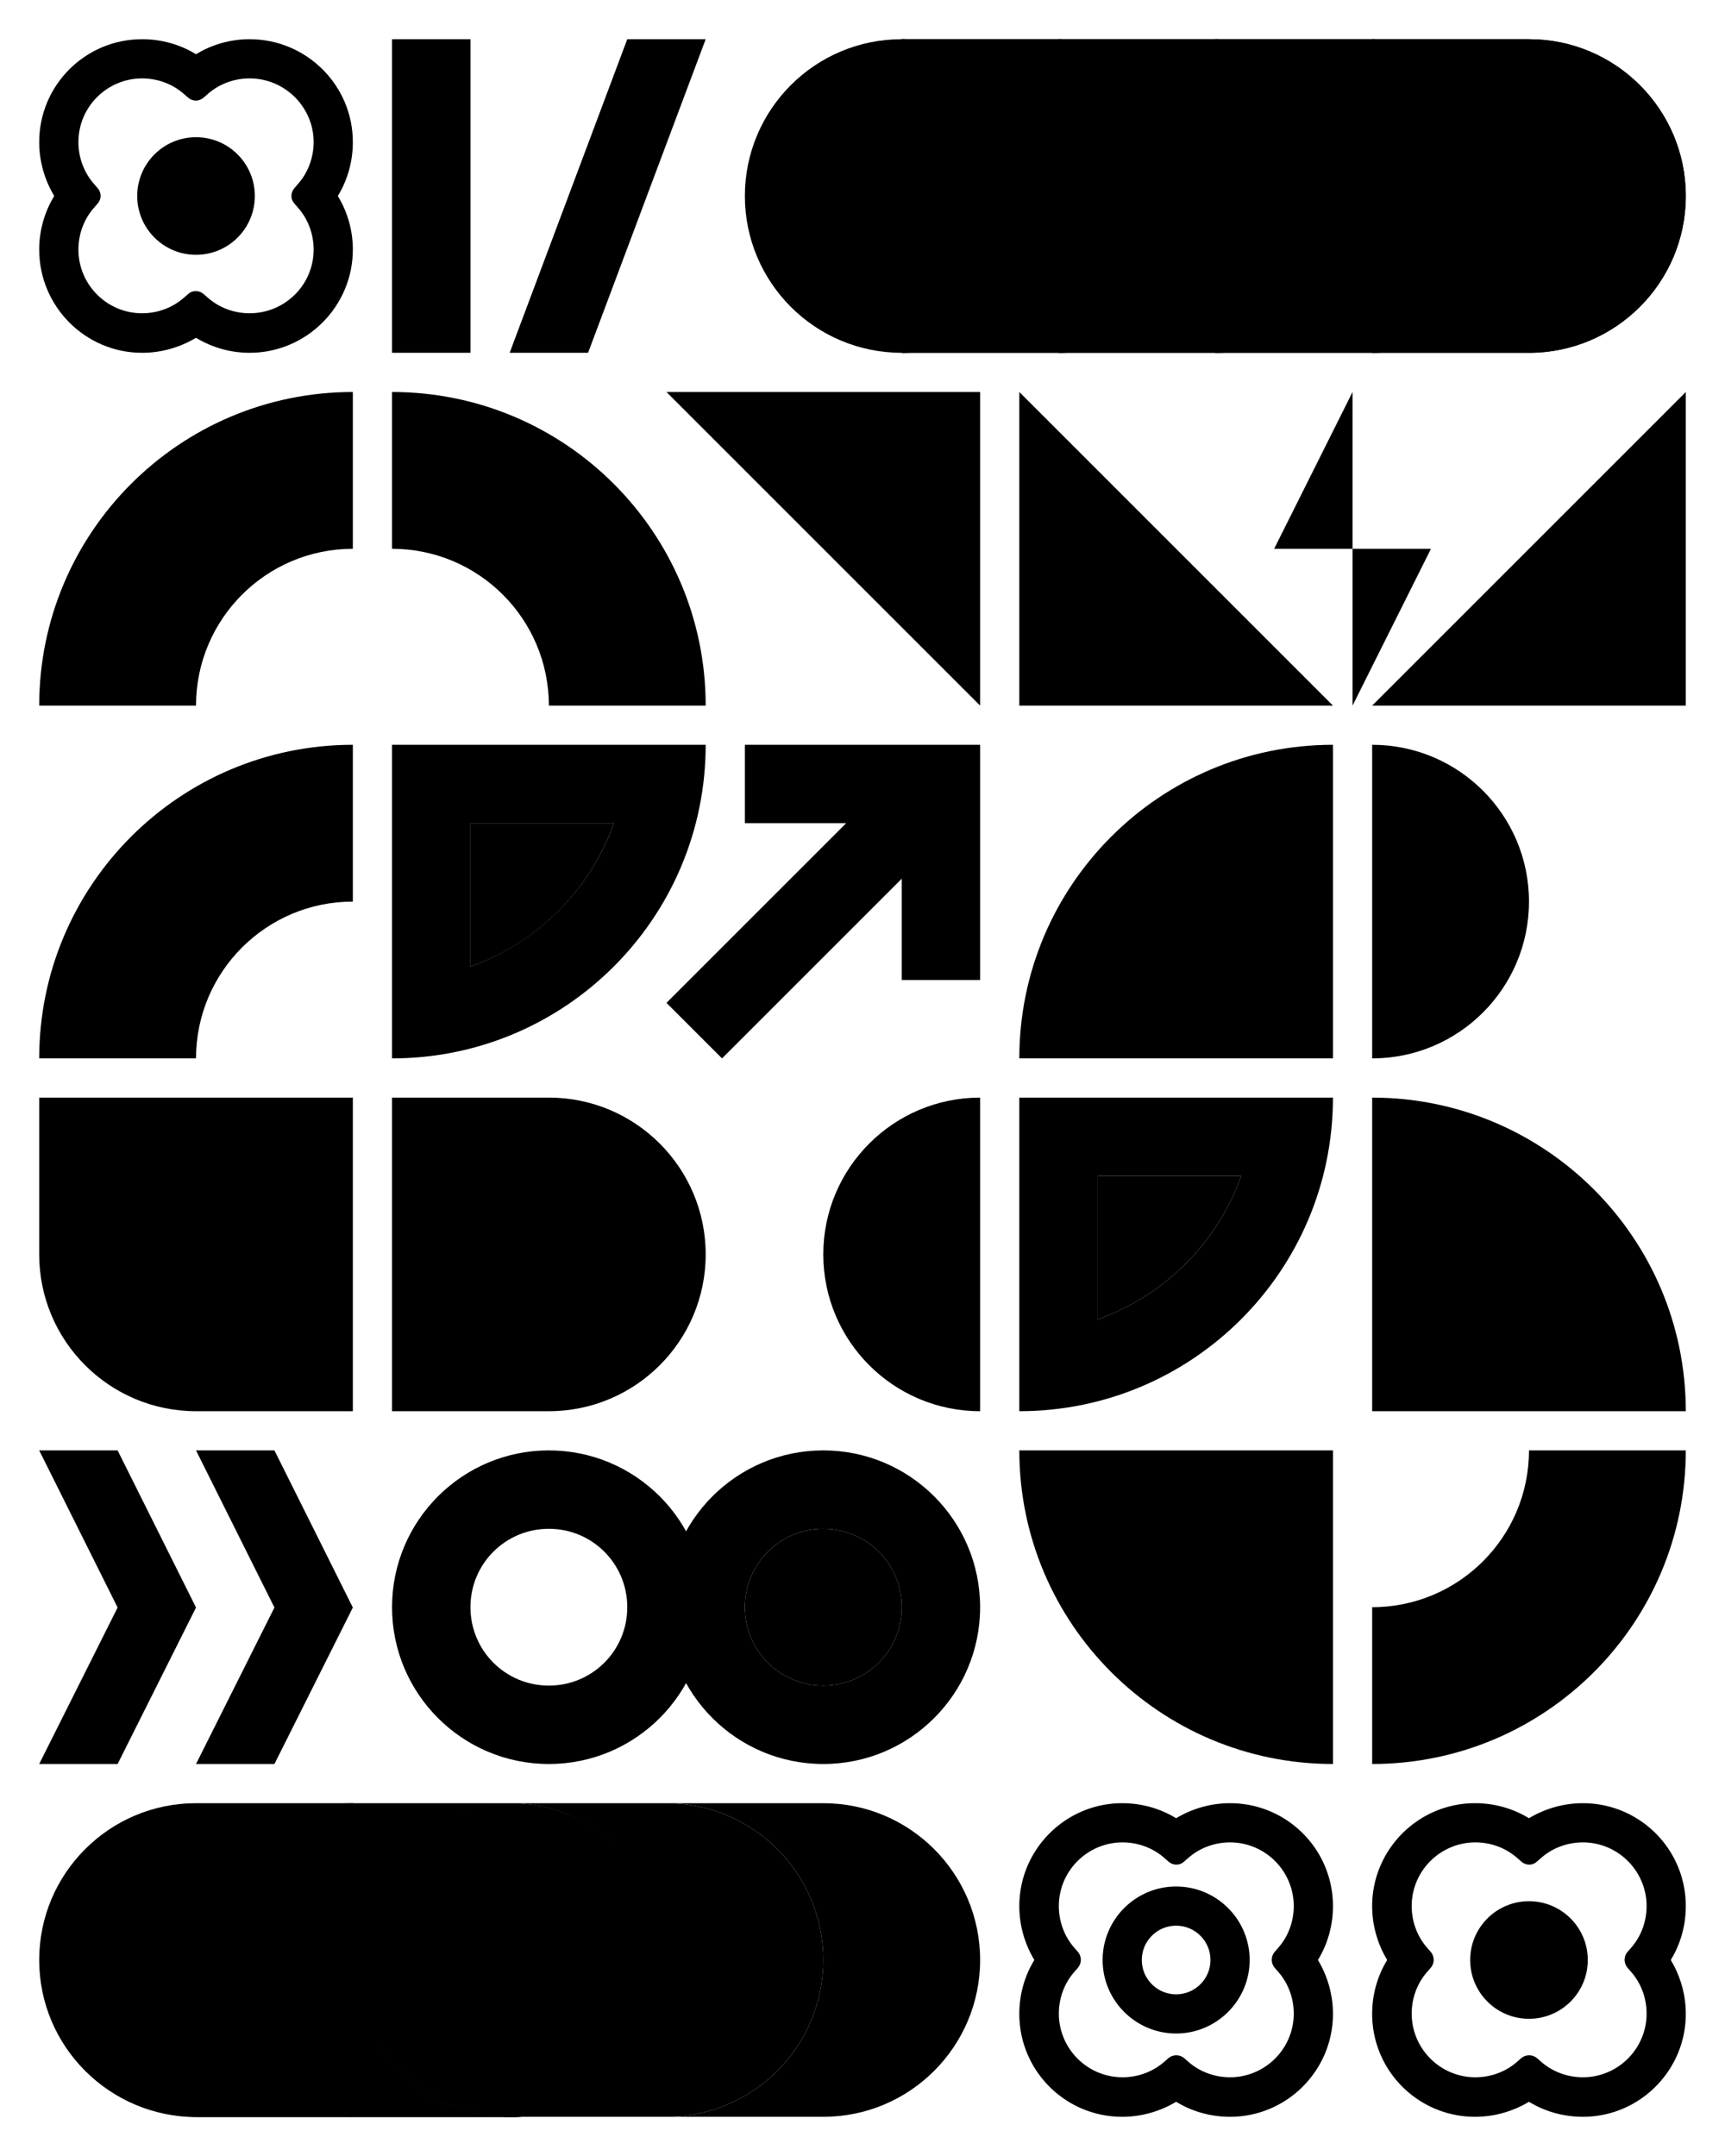
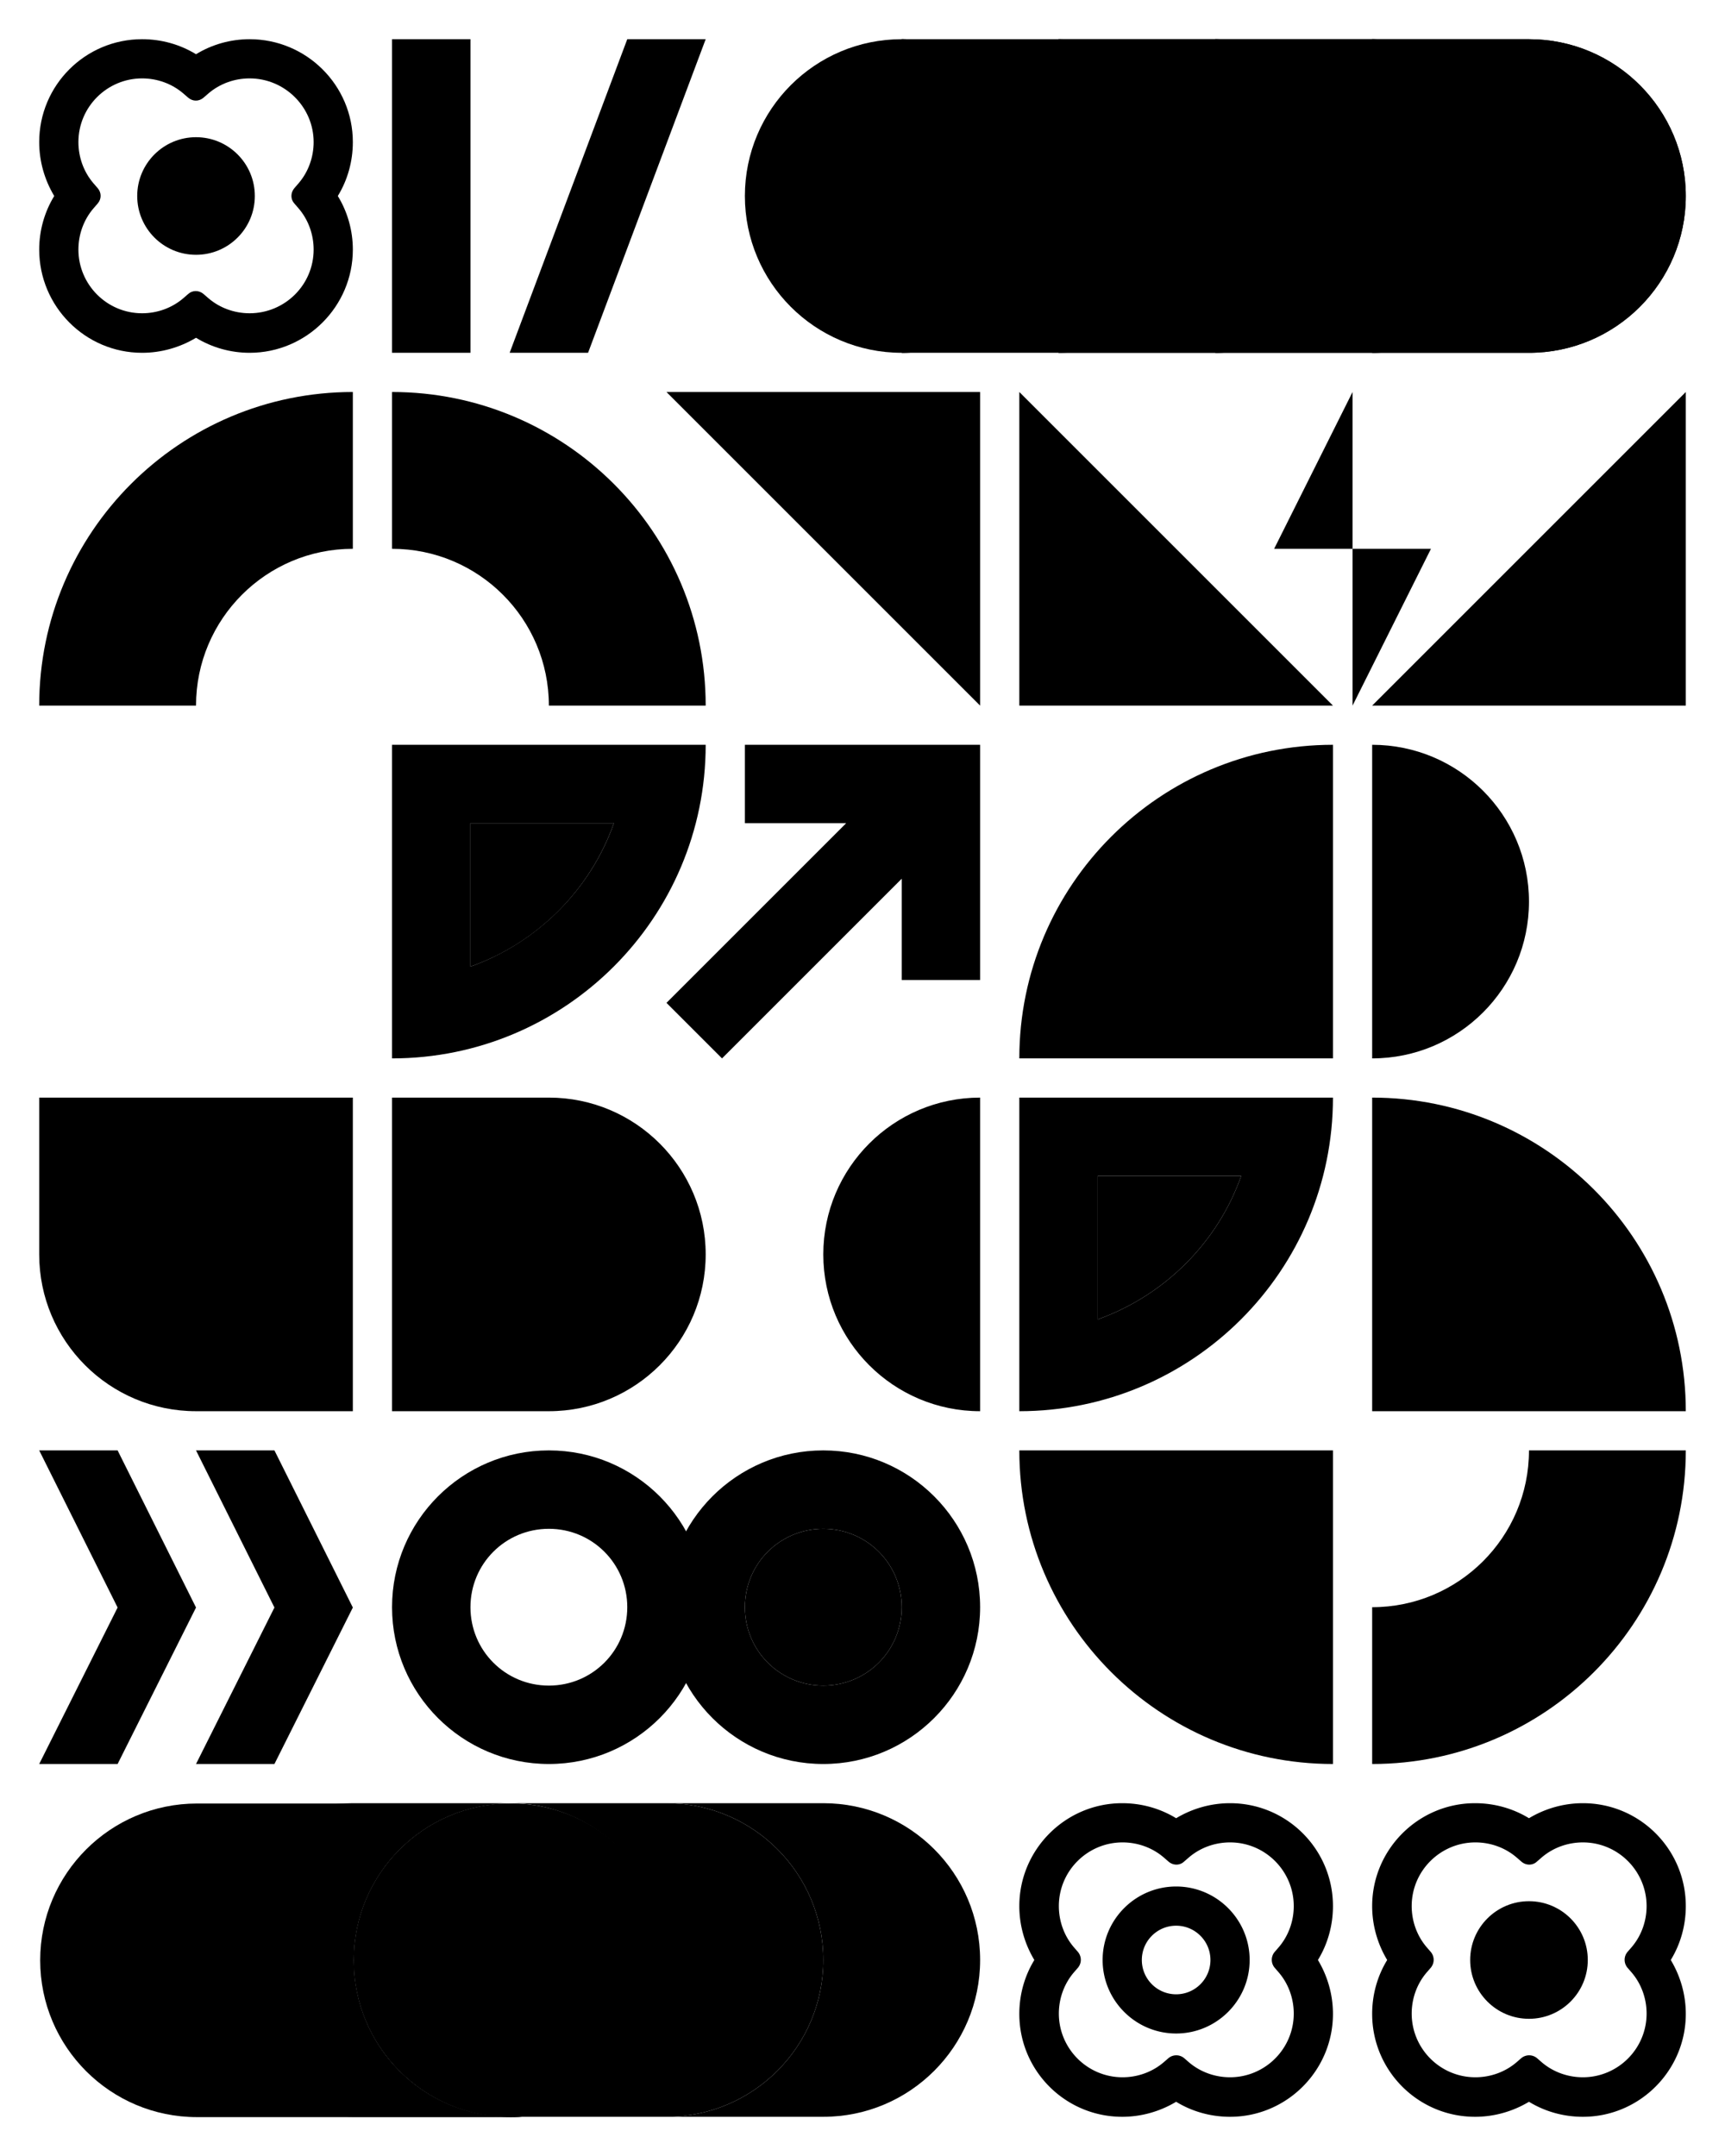
<svg xmlns="http://www.w3.org/2000/svg" xml:space="preserve" style="enable-background:new 0 0 528 660" viewBox="0 0 528 660">
  <defs>
    <clipPath id="a" clipPathUnits="userSpaceOnUse">
      <path d="M276 12h192c26.5 0 48 21.5 48 48s-21.5 48-48 48H276V12Z" />
    </clipPath>
  </defs>
  <path d="M108 43.5C108 26.1 93.8 12 76.4 12c-5.8 0-11.5 1.6-16.4 4.6-4.9-3-10.6-4.6-16.5-4.6C26.1 12 12 26.1 12 43.5c0 5.8 1.6 11.5 4.6 16.5-3 4.9-4.6 10.6-4.6 16.4C12 93.8 26.1 108 43.5 108c5.8 0 11.5-1.6 16.5-4.6 4.9 3 10.6 4.6 16.4 4.6 17.4 0 31.6-14.2 31.6-31.6 0-5.8-1.6-11.5-4.6-16.4 3-4.9 4.6-10.6 4.6-16.5zM90.1 62.3l1.3 1.5c3 3.5 4.6 8 4.6 12.6 0 10.8-8.8 19.5-19.6 19.5-4.6 0-9.1-1.6-12.6-4.6L62.3 90c-1.4-1.2-3.4-1.2-4.7 0l-1.5 1.3c-3.5 3-8 4.6-12.6 4.6-10.8 0-19.5-8.8-19.5-19.5 0-4.6 1.6-9.1 4.6-12.6l1.3-1.5c1.2-1.4 1.2-3.3 0-4.7l-1.3-1.5c-3-3.5-4.6-8-4.6-12.6C24 32.7 32.8 24 43.5 24c4.6 0 9.1 1.6 12.6 4.6l1.5 1.3c1.4 1.2 3.3 1.2 4.7 0l1.5-1.3c3.5-3 8-4.6 12.6-4.6C87.2 24 96 32.8 96 43.5c0 4.6-1.6 9.1-4.6 12.6l-1.3 1.5c-1.2 1.4-1.2 3.4 0 4.7Z" class="phi0" />
  <circle cx="60" cy="60" r="18" class="phi0" />
  <path d="M120 108V12h24v96h-24ZM156 108l36-96h24l-36 96h-24Z" class="phi7" />
  <path d="M420 12h48c26.5 0 48 21.5 48 48s-21.5 48-48 48h-48V12Z" class="phi11" />
  <path d="M372 12h48c26.5 0 48 21.5 48 48s-21.5 48-48 48h-48V12Z" class="phi10" />
  <path d="M324 12h48c26.5 0 48 21.5 48 48s-21.5 48-48 48h-48V12Z" class="phi9" />
-   <path d="M276 12h48c26.5 0 48 21.5 48 48s-21.5 48-48 48h-48V12Z" class="phi8" />
  <g class="load-io-1" clip-path="url(#a)">
    <path d="M420 12h48c26.5 0 48 21.5 48 48s-21.5 48-48 48h-48V12Z" class="phi11" />
    <path d="M372 12h48c26.5 0 48 21.5 48 48s-21.5 48-48 48h-48V12Z" class="phi10" />
    <path d="M324 12h48c26.5 0 48 21.5 48 48s-21.5 48-48 48h-48V12Z" class="phi9" />
    <path d="M276 12h48c26.5 0 48 21.5 48 48s-21.5 48-48 48h-48V12Z" class="phi8" />
    <path d="M228 12h48c26.5 0 48 21.5 48 48s-21.5 48-48 48h-48V12Z" class="phi11" />
    <path d="M180 12h48c26.5 0 48 21.5 48 48s-21.5 48-48 48h-48V12Z" class="phi10" />
    <path d="M132 12h48c26.5 0 48 21.5 48 48s-21.5 48-48 48h-48V12Z" class="phi9" />
    <path d="M84 12h48c26.5 0 48 21.5 48 48s-21.5 48-48 48H84V12Z" class="phi8" />
    <path d="M36 12h48c26.5 0 48 21.5 48 48s-21.5 48-48 48H36V12Z" class="phi11" />
    <path d="M-12 12h48c26.5 0 48 21.5 48 48s-21.5 48-48 48h-48V12Z" class="phi10" />
    <path d="M-60 12h48c26.5 0 48 21.5 48 48s-21.5 48-48 48h-48V12Z" class="phi9" />
-     <path d="M-108 12h48c26.5 0 48 21.5 48 48s-21.5 48-48 48h-48V12Z" class="phi8" />
+     <path d="M-108 12h48s-21.5 48-48 48h-48V12Z" class="phi8" />
    <path d="M-156 12h48c26.5 0 48 21.5 48 48s-21.5 48-48 48h-48V12Z" class="phi11" />
    <path d="M-204 12h48c26.5 0 48 21.5 48 48s-21.5 48-48 48h-48V12Z" class="phi10" />
    <path d="M-252 12h48c26.5 0 48 21.5 48 48s-21.5 48-48 48h-48V12Z" class="phi9" />
    <path d="M-252 12h-48c26.5 0 48 21.5 48 48s-21.5 48-48 48h48c26.5 0 48-21.5 48-48s-21.5-48-48-48Z" class="phi8" />
  </g>
  <circle cx="276" cy="60" r="48" class="phi6" />
  <path d="M108 168c-26.5 0-48 21.5-48 48H12c0-53 43-96 96-96v48Z" class="phi11" />
  <path d="M120 168c26.5 0 48 21.5 48 48h48c0-53-43-96-96-96v48Z" class="phi10" />
  <path d="M204 120h96v96l-96-96Z" class="phi5" />
  <path d="M516 120v96h-96l96-96ZM312 120l96 96h-96v-96Z" class="phi2" />
-   <path d="M108 276c-26.5 0-48 21.5-48 48H12c0-53 43-96 96-96v48Z" class="phi9" />
  <g class="load-io-4 load-io-4-sync">
    <path d="M414 168h-24l24-48v48ZM414 216v-48h24l-24 48Z" class="phi2 phi-heartbeat" />
    <path d="M379.9 360c-7.2 20.4-23.5 36.6-43.9 43.9V360h43.9Z" class="phi6 stroke" />
    <path d="M187.9 252H144v43.9c20.4-7.2 36.7-23.5 43.9-43.9Z" class="phi9 stroke" />
    <path d="M252 468c-13.3 0-24 10.7-24 24s10.7 24 24 24 24-10.7 24-24-10.7-24-24-24Z" class="phi5 stroke" />
  </g>
  <path d="M187.9 252c-7.2 20.4-23.5 36.6-43.9 43.9V252h43.9Zm28.1-24h-96v96c53 0 96-43 96-96Z" class="phi9" />
  <path d="M312 324c0-53 43-96 96-96v96h-96Z" class="phi8" />
  <path d="M468 276c0-26.5-21.5-48-48-48v96c26.5 0 48-21.5 48-48Z" class="phi4" />
  <path d="M12 336h96v96H60c-26.5 0-48-21.5-48-48v-48Z" class="phi8" />
  <path d="M120 336h48c26.5 0 48 21.5 48 48s-21.5 48-48 48h-48v-96Z" class="phi4" />
  <path d="M252 384c0 26.5 21.5 48 48 48v-96c-26.5 0-48 21.5-48 48ZM379.9 360c-7.2 20.4-23.5 36.6-43.9 43.9V360h43.9Zm28.1-24h-96v96c53 0 96-43 96-96Z" class="phi6" />
  <path d="M420 336c53 0 96 43 96 96h-96v-96Z" class="phi9" />
  <g class="load-io-2">
    <path d="m204 307 17 17 55-55v31h24v-72h-72v24h31l-55 55ZM84 540H60l24-47.9L60 444h24l24 48.1L84 540ZM36 540H12l24-47.9L12 444h24l24 48.1L36 540Z" class="phi3" />
  </g>
  <path d="M168 468c-13.3 0-24 10.7-24 24s10.7 24 24 24 24-10.7 24-24-10.7-24-24-24Zm-48 24c0-26.5 21.5-48 48-48s48 21.5 48 48-21.5 48-48 48-48-21.5-48-48Z" class="phi5" />
  <path d="M252 468c-13.3 0-24 10.7-24 24s10.7 24 24 24 24-10.7 24-24-10.7-24-24-24Zm-48 24c0-26.5 21.5-48 48-48s48 21.5 48 48-21.5 48-48 48-48-21.5-48-48Z" class="phi5" />
  <path d="M312 444h96v96c-53 0-96-43-96-96Z" class="phi10" />
  <path d="M420 492c26.5 0 48-21.5 48-48h48c0 53-43 96-96 96v-48Z" class="phi11" />
  <path d="M252 552h-48c26.5 0 48 21.5 48 48s-21.5 48-48 48h48c26.5 0 48-21.5 48-48s-21.5-48-48-48Z" class="phi7" />
  <path d="M204 552h-48c26.5 0 48 21.5 48 48s-21.5 48-48 48h48c26.5 0 48-21.5 48-48s-21.5-48-48-48Z" class="phi6" />
-   <path d="M156 564c19.9 0 36 16.2 36 36s-16.1 36-36 36-36-16.2-36-36 16.2-36 36-36Zm0-12c-26.5 0-48 21.5-48 48s21.5 48 48 48 48-21.5 48-48-21.5-48-48-48Z" class="phi9" />
  <circle cx="156" cy="600" r="24" class="phi9" />
  <path d="M108 552h48c-26.5 0-48 21.5-48 48s21.5 48 48 48h-48c-26.5 0-48-21.5-48-48s21.5-48 48-48Z" class="phi10" />
-   <path d="M108 552H60c-26.5 0-48 21.5-48 48s21.5 48 48 48h48v-96Z" class="phi10" />
  <g class="load-io-2">
    <path d="M108.3 600.1c0-26.5 21.5-48 48-48h-96c-26.5 0-48 21.5-48 48s21.5 48 48 48h96c-26.5 0-48-21.5-48-48Z" class="phi10" />
    <path d="M156.3 552.1c-26.5 0-48 21.5-48 48s21.5 48 48 48 48-21.5 48-48-21.5-48-48-48Z" class="phi1" />
    <path d="M156.3 552.1c-26.5 0-48 21.5-48 48s21.5 48 48 48 48-21.5 48-48-21.5-48-48-48Zm0 84c-19.8 0-36-16.2-36-36s16.2-36 36-36c19.9 0 36 16.2 36 36s-16.2 36-36 36Z" class="phi9" />
    <circle cx="156.3" cy="600.1" r="24" class="phi9" />
  </g>
  <path d="M408 583.5c0-17.4-14.1-31.5-31.5-31.5-5.8 0-11.5 1.6-16.5 4.6-4.9-3-10.6-4.6-16.5-4.6-17.4 0-31.5 14.2-31.5 31.5 0 5.8 1.6 11.5 4.6 16.5-3 4.9-4.6 10.6-4.6 16.5 0 17.4 14.1 31.5 31.5 31.5 5.8 0 11.5-1.6 16.5-4.6 4.9 3 10.6 4.6 16.5 4.6 17.4 0 31.5-14.2 31.5-31.5 0-5.8-1.6-11.5-4.6-16.5 3-4.9 4.6-10.6 4.6-16.5zm-17.9 18.8 1.3 1.5c3 3.5 4.6 8 4.6 12.6 0 10.8-8.8 19.5-19.5 19.5-4.6 0-9.1-1.6-12.6-4.6l-1.5-1.3a3.76 3.76 0 0 0-4.7 0l-1.5 1.3c-3.5 3-8 4.6-12.6 4.6-10.8 0-19.5-8.8-19.5-19.5 0-4.6 1.6-9.1 4.6-12.6l1.3-1.5c1.1-1.4 1.1-3.3 0-4.7l-1.3-1.5c-3-3.5-4.6-8-4.6-12.6 0-10.8 8.8-19.5 19.5-19.5 4.6 0 9.1 1.6 12.6 4.6l1.5 1.3c1.4 1.2 3.4 1.2 4.7 0l1.5-1.3c3.5-3 8-4.6 12.6-4.6 10.8 0 19.5 8.8 19.5 19.5 0 4.6-1.6 9.1-4.6 12.6l-1.3 1.5a3.76 3.76 0 0 0 0 4.7Z" class="phi0" />
  <path d="M360 577.5c-12.4 0-22.5 10.1-22.5 22.5s10.1 22.5 22.5 22.5 22.5-10.1 22.5-22.5-10.1-22.5-22.5-22.5Zm0 33c-5.8 0-10.5-4.7-10.5-10.5s4.7-10.5 10.5-10.5 10.5 4.7 10.5 10.5-4.7 10.5-10.5 10.5ZM516 583.5c0-17.4-14.1-31.5-31.5-31.5-5.8 0-11.5 1.6-16.5 4.6-4.9-3-10.6-4.6-16.5-4.6-17.4 0-31.5 14.2-31.5 31.5 0 5.8 1.6 11.5 4.6 16.5-3 4.9-4.6 10.6-4.6 16.5 0 17.4 14.1 31.5 31.5 31.5 5.8 0 11.5-1.6 16.5-4.6 4.9 3 10.6 4.6 16.5 4.6 17.4 0 31.5-14.2 31.5-31.5 0-5.8-1.6-11.5-4.6-16.5 3-4.9 4.6-10.6 4.6-16.5zm-17.9 18.8 1.3 1.5c3 3.5 4.6 8 4.6 12.6 0 10.8-8.8 19.5-19.5 19.5-4.6 0-9.1-1.6-12.6-4.6l-1.5-1.3a3.76 3.76 0 0 0-4.7 0l-1.5 1.3c-3.5 3-8 4.6-12.6 4.6-10.8 0-19.5-8.8-19.5-19.5 0-4.6 1.6-9.1 4.6-12.6l1.3-1.5c1.1-1.4 1.1-3.3 0-4.7l-1.3-1.5c-3-3.5-4.6-8-4.6-12.6 0-10.8 8.8-19.5 19.5-19.5 4.6 0 9.1 1.6 12.6 4.6l1.5 1.3c1.4 1.2 3.4 1.2 4.7 0l1.5-1.3c3.5-3 8-4.6 12.6-4.6 10.8 0 19.5 8.8 19.5 19.5 0 4.6-1.6 9.1-4.6 12.6l-1.3 1.5a3.76 3.76 0 0 0 0 4.7Z" class="phi0" />
  <circle cx="468" cy="600" r="18" class="phi0" />
</svg>